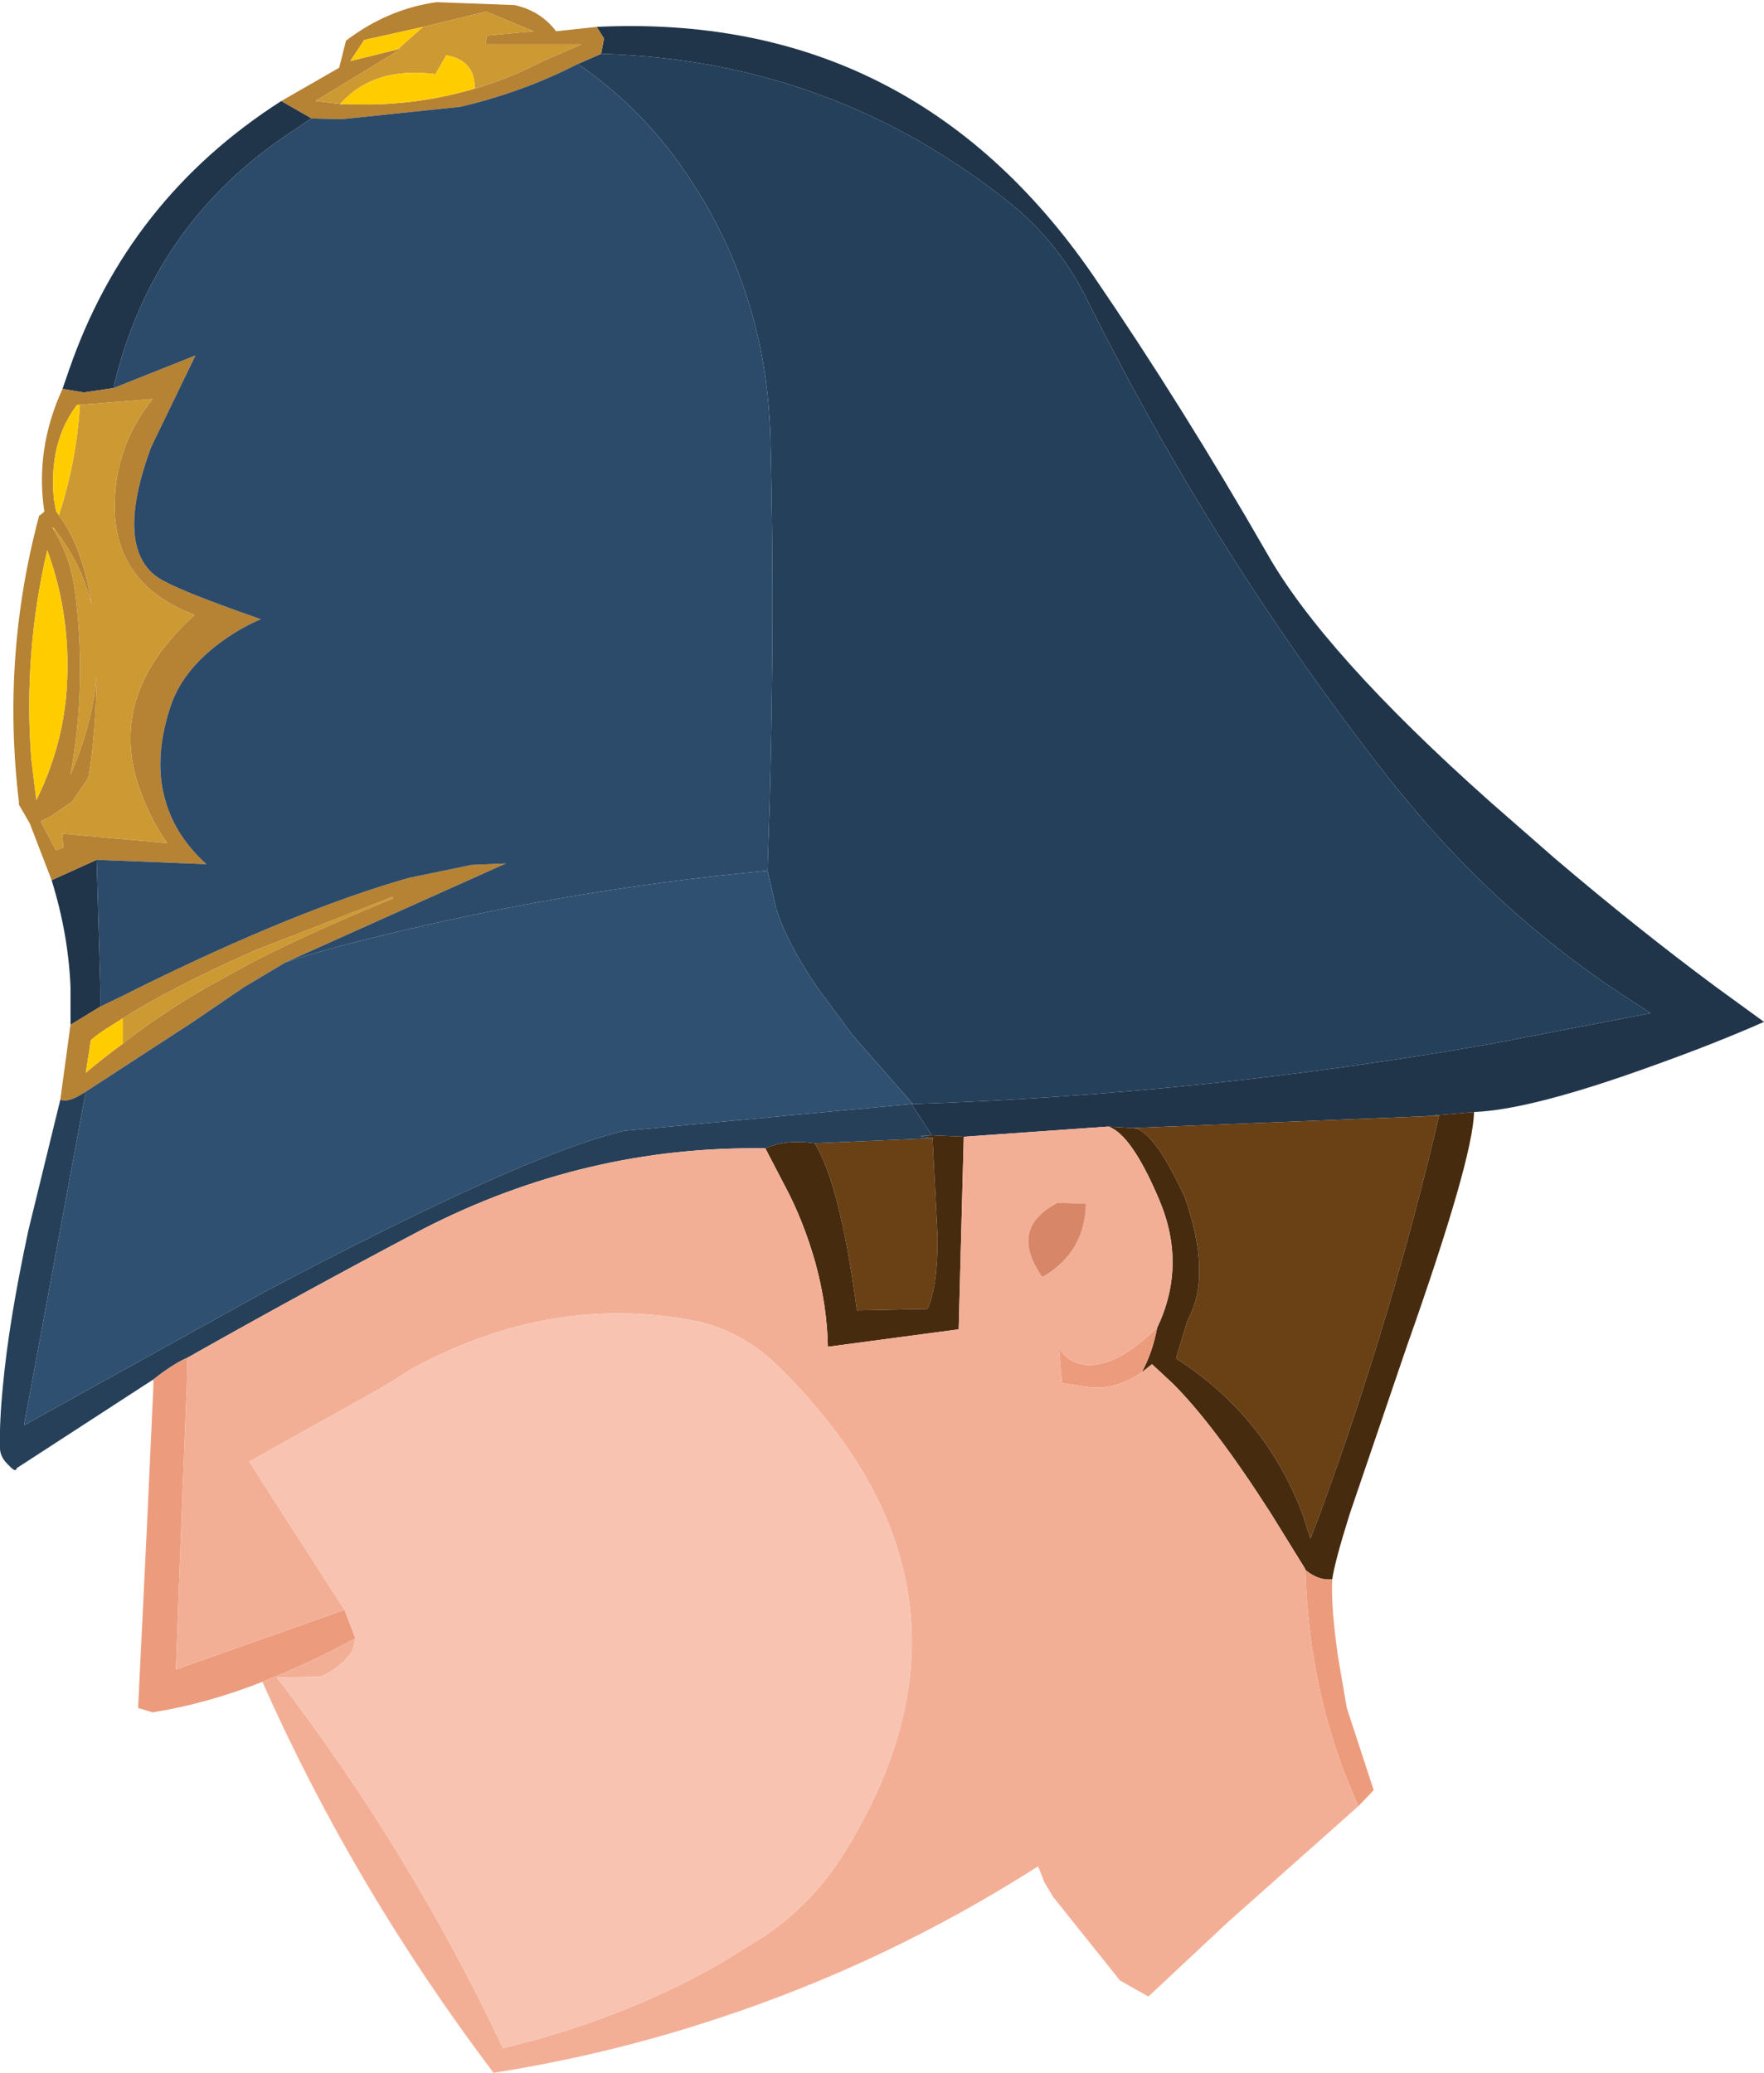
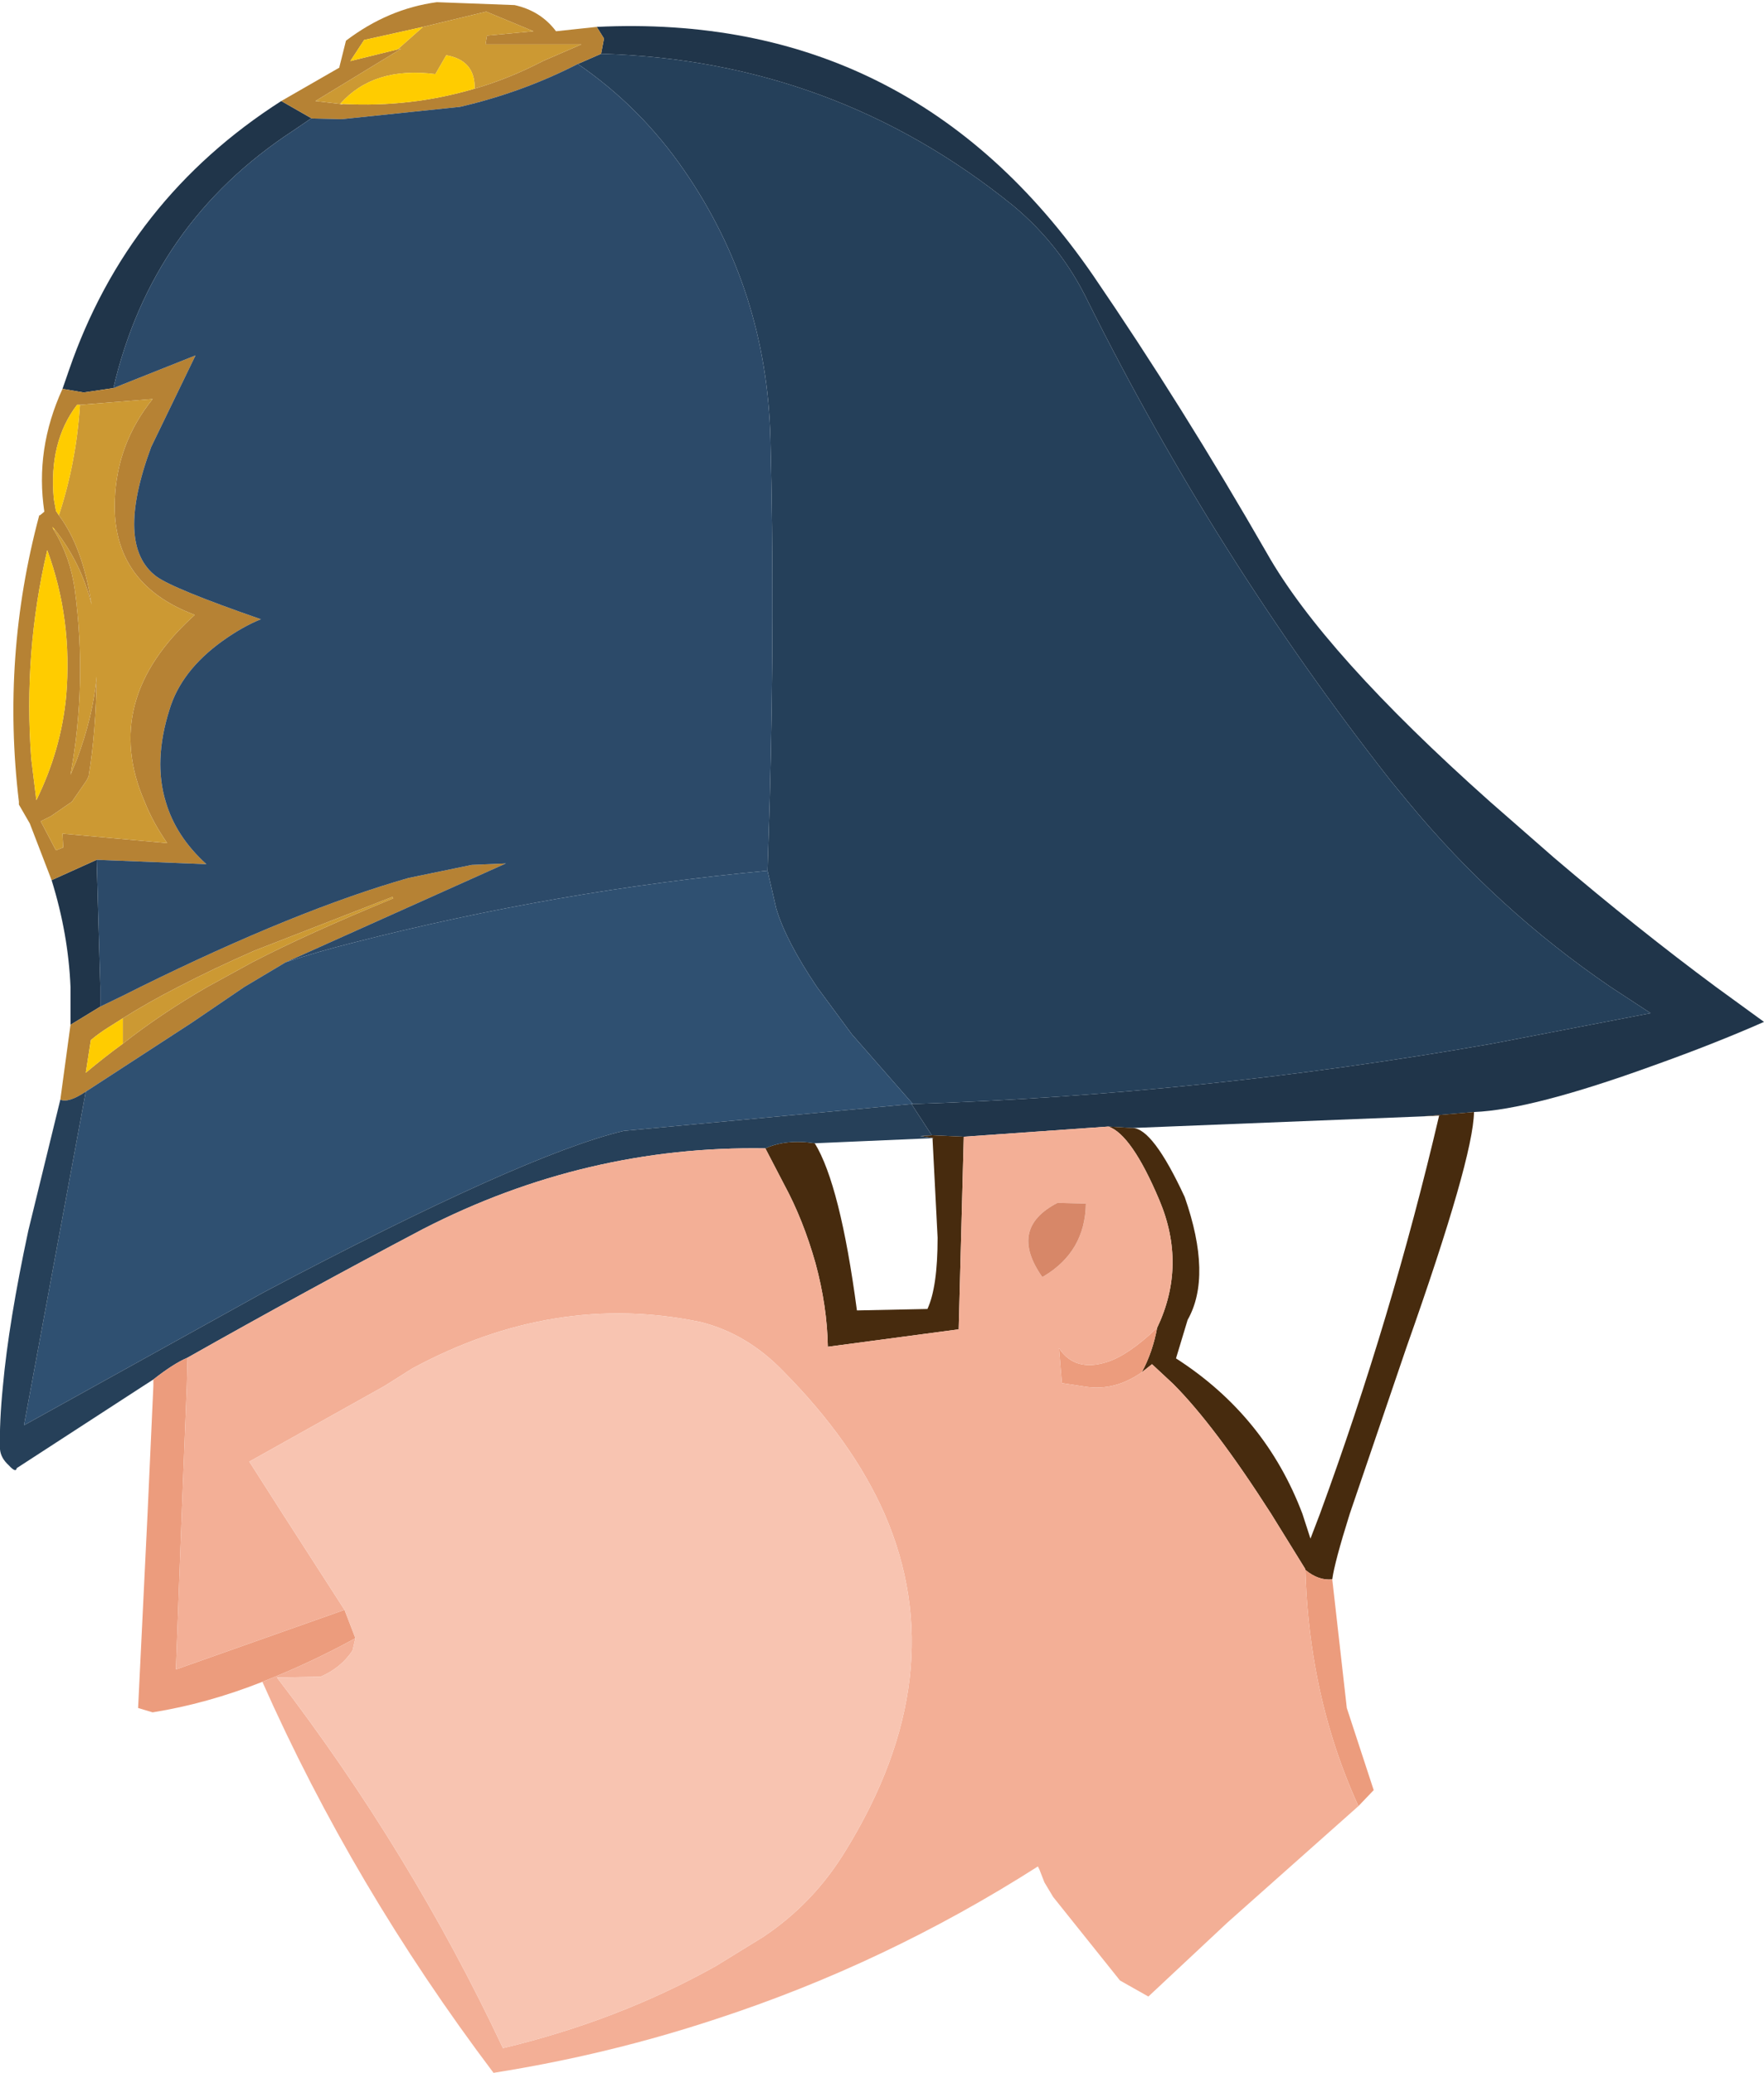
<svg xmlns="http://www.w3.org/2000/svg" height="142.6px" width="121.35px">
  <g transform="matrix(1.0, 0.0, 0.0, 1.0, 0.0, 0.0)">
    <path d="M41.05 1.85 Q62.7 0.8 75.2 18.95 81.35 27.95 87.15 38.05 91.05 44.95 102.5 55.15 L106.9 59.0 Q112.65 63.9 118.05 67.9 L121.35 70.3 Q117.95 71.8 113.75 73.3 105.35 76.35 101.4 76.5 L97.9 76.8 77.9 77.6 76.25 77.5 66.3 78.2 64.1 78.1 62.7 75.95 62.8 75.95 Q82.75 75.3 102.65 71.8 L113.55 69.7 110.8 67.9 Q102.95 62.55 96.85 55.15 L95.7 53.75 Q83.65 38.4 74.85 20.75 73.0 16.9 69.7 14.15 57.35 4.15 41.35 3.7 L41.55 2.65 41.05 1.85 M4.85 70.5 L4.85 68.05 4.85 67.9 Q4.7 64.25 3.55 60.55 L6.65 59.15 6.9 67.9 6.9 69.25 4.85 70.5 M4.3 26.75 L4.75 25.45 Q8.8 13.7 19.35 6.95 L21.45 8.15 21.4 8.15 20.15 9.0 Q10.45 15.35 7.8 26.7 L5.75 27.0 4.3 26.75" fill="#20354a" fill-rule="evenodd" stroke="none" />
    <path d="M41.35 3.7 Q57.35 4.15 69.7 14.15 73.0 16.9 74.85 20.75 83.65 38.4 95.7 53.75 L96.85 55.15 Q102.95 62.55 110.8 67.9 L113.55 69.7 102.65 71.8 Q82.75 75.3 62.8 75.95 L58.6 71.15 56.2 67.9 Q54.05 64.7 53.4 62.5 L52.8 59.9 52.95 55.15 Q53.3 42.15 53.0 30.2 52.75 19.95 47.05 11.7 44.05 7.35 39.75 4.4 L41.35 3.7" fill="#25405a" fill-rule="evenodd" stroke="none" />
-     <path d="M77.9 77.6 L97.9 76.8 99.0 76.75 Q95.75 90.65 90.8 104.15 L90.15 105.85 89.6 104.15 Q87.05 97.4 80.9 93.45 L81.7 90.8 Q83.4 87.8 81.5 82.35 79.3 77.6 77.9 77.6 M64.15 78.3 L64.5 85.15 Q64.5 88.55 63.8 90.05 L58.95 90.15 Q57.8 81.5 56.05 78.65 L64.15 78.3" fill="#6a4015" fill-rule="evenodd" stroke="none" />
    <path d="M64.1 78.1 L66.3 78.2 65.95 91.45 56.95 92.65 Q56.9 89.85 56.1 86.9 55.25 83.9 53.95 81.5 L52.65 79.0 Q54.1 78.35 56.05 78.65 57.8 81.5 58.95 90.15 L63.8 90.05 Q64.5 88.55 64.5 85.15 L64.15 78.3 64.25 78.3 63.3 78.15 64.1 78.1 M76.25 77.5 L77.9 77.6 Q79.3 77.6 81.5 82.35 83.4 87.8 81.7 90.8 L80.9 93.45 Q87.05 97.4 89.6 104.15 L90.15 105.85 90.8 104.15 Q95.75 90.65 99.0 76.75 L97.9 76.8 101.4 76.5 Q101.35 79.7 96.75 92.7 L92.85 104.15 Q91.8 107.5 91.65 108.65 90.7 108.75 89.8 108.0 L89.8 107.95 87.45 104.15 Q83.55 98.05 80.7 95.2 L79.25 93.85 78.55 94.4 Q79.3 93.0 79.6 91.35 81.65 87.05 79.75 82.55 77.85 78.05 76.25 77.5" fill="#472b0e" fill-rule="evenodd" stroke="none" />
    <path d="M41.05 1.85 L41.55 2.65 41.35 3.7 39.75 4.4 Q35.95 6.35 31.65 7.35 L23.5 8.2 21.45 8.15 19.35 6.95 23.35 4.65 23.35 4.6 23.8 2.8 Q26.7 0.6 30.05 0.15 L35.4 0.35 Q37.2 0.75 38.25 2.15 L41.05 1.85 M4.15 75.65 L4.85 70.5 6.9 69.25 8.45 68.5 9.65 67.9 Q20.4 62.6 28.1 60.4 L32.45 59.5 34.8 59.4 19.65 66.2 16.8 67.9 13.2 70.35 5.9 75.1 Q4.7 75.9 4.15 75.65 M3.55 60.55 L2.05 56.65 1.3 55.35 1.3 55.15 Q0.1 45.15 2.7 35.45 L2.75 35.45 3.05 35.2 Q2.4 30.9 4.3 26.75 L5.75 27.0 7.8 26.7 13.45 24.45 10.4 30.75 Q7.9 37.5 10.75 39.65 11.9 40.5 17.95 42.6 16.7 43.1 15.3 44.1 12.45 46.15 11.65 48.85 10.55 52.35 11.4 55.15 12.1 57.55 14.2 59.45 L6.65 59.15 3.55 60.55 M32.65 6.1 Q35.05 5.4 37.35 4.2 L40.0 3.05 33.4 3.05 33.5 2.45 36.7 2.15 33.45 0.8 29.1 1.85 25.05 2.75 24.1 4.2 27.35 3.4 27.6 3.35 21.7 6.95 23.4 7.15 23.5 7.15 23.4 7.2 23.6 7.15 Q28.25 7.4 32.65 6.1 M5.5 27.85 L5.3 27.85 Q3.35 30.4 3.7 34.3 L3.85 35.15 4.05 35.45 Q5.7 37.65 6.3 41.6 5.6 38.75 3.75 36.4 L3.6 36.25 3.7 36.45 Q4.85 38.35 5.15 40.6 6.0 47.0 4.85 53.3 L5.25 52.35 Q6.4 49.3 6.65 46.55 6.6 50.35 6.1 53.4 L5.95 53.7 4.95 55.15 3.5 56.15 2.8 56.5 3.85 58.5 4.35 58.3 4.3 57.35 11.5 58.0 Q10.5 56.55 9.95 55.15 6.9 48.15 13.4 42.3 7.65 40.15 7.9 34.35 8.05 30.5 10.5 27.45 L5.5 27.85 M3.25 37.85 Q1.6 44.9 2.15 52.2 L2.5 55.05 Q4.2 51.6 4.55 47.9 5.0 42.6 3.25 37.85 M8.45 71.8 Q11.05 69.75 14.25 67.9 L17.35 66.2 Q21.1 64.25 27.05 61.8 L27.0 61.7 17.5 65.4 Q14.65 66.65 12.25 67.9 10.2 68.95 8.45 70.05 L7.5 70.65 Q6.85 71.05 6.25 71.55 L5.9 73.8 Q7.15 72.75 8.45 71.8" fill="#b68234" fill-rule="evenodd" stroke="none" />
    <path d="M39.75 4.4 Q44.05 7.35 47.05 11.7 52.75 19.95 53.0 30.2 53.3 42.15 52.95 55.15 L52.8 59.9 Q38.35 61.25 24.3 64.85 21.9 65.45 19.65 66.2 L34.8 59.4 32.45 59.5 28.1 60.4 Q20.4 62.6 9.65 67.9 L8.45 68.5 6.9 69.25 6.9 67.9 6.65 59.15 14.2 59.45 Q12.1 57.55 11.4 55.15 10.55 52.35 11.65 48.85 12.45 46.15 15.3 44.1 16.7 43.1 17.95 42.6 11.9 40.5 10.75 39.65 7.9 37.5 10.4 30.75 L13.45 24.45 7.8 26.7 Q10.45 15.35 20.15 9.0 L21.4 8.15 21.45 8.15 23.5 8.2 31.65 7.35 Q35.95 6.35 39.75 4.4" fill="#2c4a69" fill-rule="evenodd" stroke="none" />
    <path d="M29.1 1.85 L33.45 0.8 36.7 2.15 33.5 2.45 33.4 3.05 40.0 3.05 37.35 4.2 Q35.05 5.4 32.65 6.1 32.7 4.15 30.7 3.8 L29.95 5.1 Q25.7 4.55 23.4 7.15 L21.7 6.95 27.6 3.35 27.35 3.4 29.1 1.85 M4.05 35.45 Q5.25 31.8 5.5 27.85 L10.5 27.45 Q8.05 30.5 7.9 34.35 7.65 40.15 13.4 42.3 6.9 48.15 9.95 55.15 10.5 56.55 11.5 58.0 L4.3 57.35 4.35 58.3 3.85 58.5 2.8 56.5 3.5 56.15 4.95 55.15 5.95 53.7 6.1 53.4 Q6.6 50.35 6.65 46.55 6.4 49.3 5.25 52.35 L4.85 53.3 Q6.0 47.0 5.15 40.6 4.85 38.35 3.7 36.45 L3.75 36.4 Q5.6 38.75 6.3 41.6 5.7 37.65 4.05 35.45 M8.45 70.05 Q10.2 68.95 12.25 67.9 14.65 66.65 17.5 65.4 L27.0 61.7 27.05 61.8 Q21.1 64.25 17.35 66.2 L14.25 67.9 Q11.05 69.75 8.45 71.8 L8.45 70.05" fill="#cc9933" fill-rule="evenodd" stroke="none" />
    <path d="M29.1 1.85 L27.35 3.4 24.1 4.2 25.05 2.75 29.1 1.85 M23.4 7.15 Q25.7 4.55 29.95 5.1 L30.7 3.8 Q32.7 4.15 32.65 6.1 28.25 7.4 23.6 7.15 L23.5 7.15 23.4 7.15 M4.05 35.45 L3.85 35.15 3.7 34.3 Q3.35 30.4 5.3 27.85 L5.5 27.85 Q5.25 31.8 4.05 35.45 M3.7 36.45 L3.6 36.25 3.75 36.4 3.7 36.45 M3.25 37.85 Q5.0 42.6 4.55 47.9 4.2 51.6 2.5 55.05 L2.15 52.2 Q1.6 44.9 3.25 37.85 M8.45 70.05 L8.45 71.8 Q7.15 72.75 5.9 73.8 L6.25 71.55 Q6.85 71.05 7.5 70.65 L8.45 70.05" fill="#ffcc00" fill-rule="evenodd" stroke="none" />
    <path d="M62.8 75.95 L62.7 75.95 42.9 77.8 Q36.0 79.45 18.15 88.9 L1.65 98.05 2.15 95.35 5.9 75.1 13.2 70.35 16.8 67.9 19.65 66.2 Q21.9 65.45 24.3 64.85 38.35 61.25 52.8 59.9 L53.4 62.5 Q54.05 64.7 56.2 67.9 L58.6 71.15 62.8 75.95" fill="#2f5071" fill-rule="evenodd" stroke="none" />
    <path d="M62.7 75.95 L64.1 78.1 63.3 78.15 64.25 78.3 64.15 78.3 56.05 78.65 Q54.1 78.35 52.65 79.0 40.3 78.8 29.1 84.55 20.95 88.85 12.9 93.4 11.95 93.8 10.55 94.9 L9.85 95.35 1.15 101.0 Q1.1 101.35 0.6 100.8 0.05 100.3 0.0 99.7 -0.05 97.85 0.2 95.35 0.6 90.95 1.95 84.65 L4.15 75.65 Q4.7 75.9 5.9 75.1 L2.15 95.35 1.65 98.05 18.15 88.9 Q36.0 79.45 42.9 77.8 L62.7 75.95" fill="#264059" fill-rule="evenodd" stroke="none" />
-     <path d="M91.65 108.65 Q91.55 110.55 92.05 114.0 L92.65 117.5 94.5 123.15 93.45 124.25 Q91.4 119.75 90.5 114.8 89.9 111.5 89.8 108.0 90.7 108.75 91.65 108.65 M18.05 115.7 Q14.25 117.2 10.5 117.8 L9.5 117.5 10.15 104.15 10.55 95.35 10.55 94.9 Q11.95 93.8 12.9 93.4 L12.85 95.35 12.5 104.15 12.1 114.85 23.7 110.75 24.45 112.7 Q21.35 114.4 18.05 115.7 M78.55 94.4 Q76.7 95.7 74.7 95.4 L73.05 95.15 72.85 92.75 Q73.95 94.4 76.15 93.7 77.6 93.25 79.6 91.35 79.3 93.0 78.55 94.4" fill="#ec9c7d" fill-rule="evenodd" stroke="none" />
+     <path d="M91.65 108.65 L92.65 117.5 94.5 123.15 93.45 124.25 Q91.4 119.75 90.5 114.8 89.9 111.5 89.8 108.0 90.7 108.75 91.65 108.65 M18.05 115.7 Q14.25 117.2 10.5 117.8 L9.5 117.5 10.15 104.15 10.55 95.35 10.55 94.9 Q11.95 93.8 12.9 93.4 L12.85 95.35 12.5 104.15 12.1 114.85 23.7 110.75 24.45 112.7 Q21.35 114.4 18.05 115.7 M78.55 94.4 Q76.7 95.7 74.7 95.4 L73.05 95.15 72.85 92.75 Q73.95 94.4 76.15 93.7 77.6 93.25 79.6 91.35 79.3 93.0 78.55 94.4" fill="#ec9c7d" fill-rule="evenodd" stroke="none" />
    <path d="M66.3 78.2 L76.25 77.5 Q77.85 78.05 79.75 82.55 81.65 87.05 79.6 91.35 77.6 93.25 76.15 93.7 73.95 94.4 72.85 92.75 L73.05 95.15 74.7 95.4 Q76.7 95.7 78.55 94.4 L79.25 93.85 80.7 95.2 Q83.55 98.05 87.45 104.15 L89.8 107.95 89.8 108.0 Q89.9 111.5 90.5 114.8 91.4 119.75 93.45 124.25 L84.45 132.25 79.0 137.35 77.05 136.25 72.45 130.5 71.85 129.5 71.5 128.6 71.4 128.4 Q60.9 135.1 49.25 138.9 41.85 141.35 33.95 142.6 24.3 129.8 18.05 115.7 21.35 114.4 24.45 112.7 L24.25 113.55 Q23.45 114.75 22.05 115.35 L19.05 115.4 Q28.25 127.4 34.6 140.9 42.55 139.0 49.25 135.25 L52.5 133.25 Q55.95 130.95 58.15 127.35 65.65 115.2 60.85 104.15 58.65 99.15 53.9 94.35 51.4 91.75 48.2 90.95 38.15 88.85 28.35 94.15 L26.45 95.35 17.15 100.55 19.45 104.15 23.7 110.75 12.1 114.85 12.5 104.15 12.85 95.35 12.9 93.4 Q20.95 88.85 29.1 84.55 40.3 78.8 52.65 79.0 L53.95 81.5 Q55.25 83.9 56.1 86.9 56.9 89.85 56.95 92.65 L65.95 91.45 66.3 78.2 M74.7 82.8 L72.75 82.75 Q69.35 84.5 71.7 87.85 L71.8 87.8 Q74.65 86.1 74.7 82.8" fill="#f3af96" fill-rule="evenodd" stroke="none" />
    <path d="M23.7 110.75 L19.45 104.15 17.15 100.55 26.45 95.35 28.35 94.15 Q38.15 88.85 48.2 90.95 51.4 91.75 53.9 94.35 58.65 99.15 60.85 104.15 65.65 115.2 58.15 127.35 55.95 130.95 52.5 133.25 L49.25 135.25 Q42.55 139.0 34.6 140.9 28.25 127.4 19.05 115.4 L22.05 115.35 Q23.45 114.75 24.25 113.55 L24.45 112.7 23.7 110.75" fill="#f8c4b1" fill-rule="evenodd" stroke="none" />
    <path d="M74.7 82.8 Q74.65 86.1 71.8 87.8 L71.7 87.85 Q69.35 84.5 72.75 82.75 L74.7 82.8" fill="#d78768" fill-rule="evenodd" stroke="none" />
  </g>
</svg>